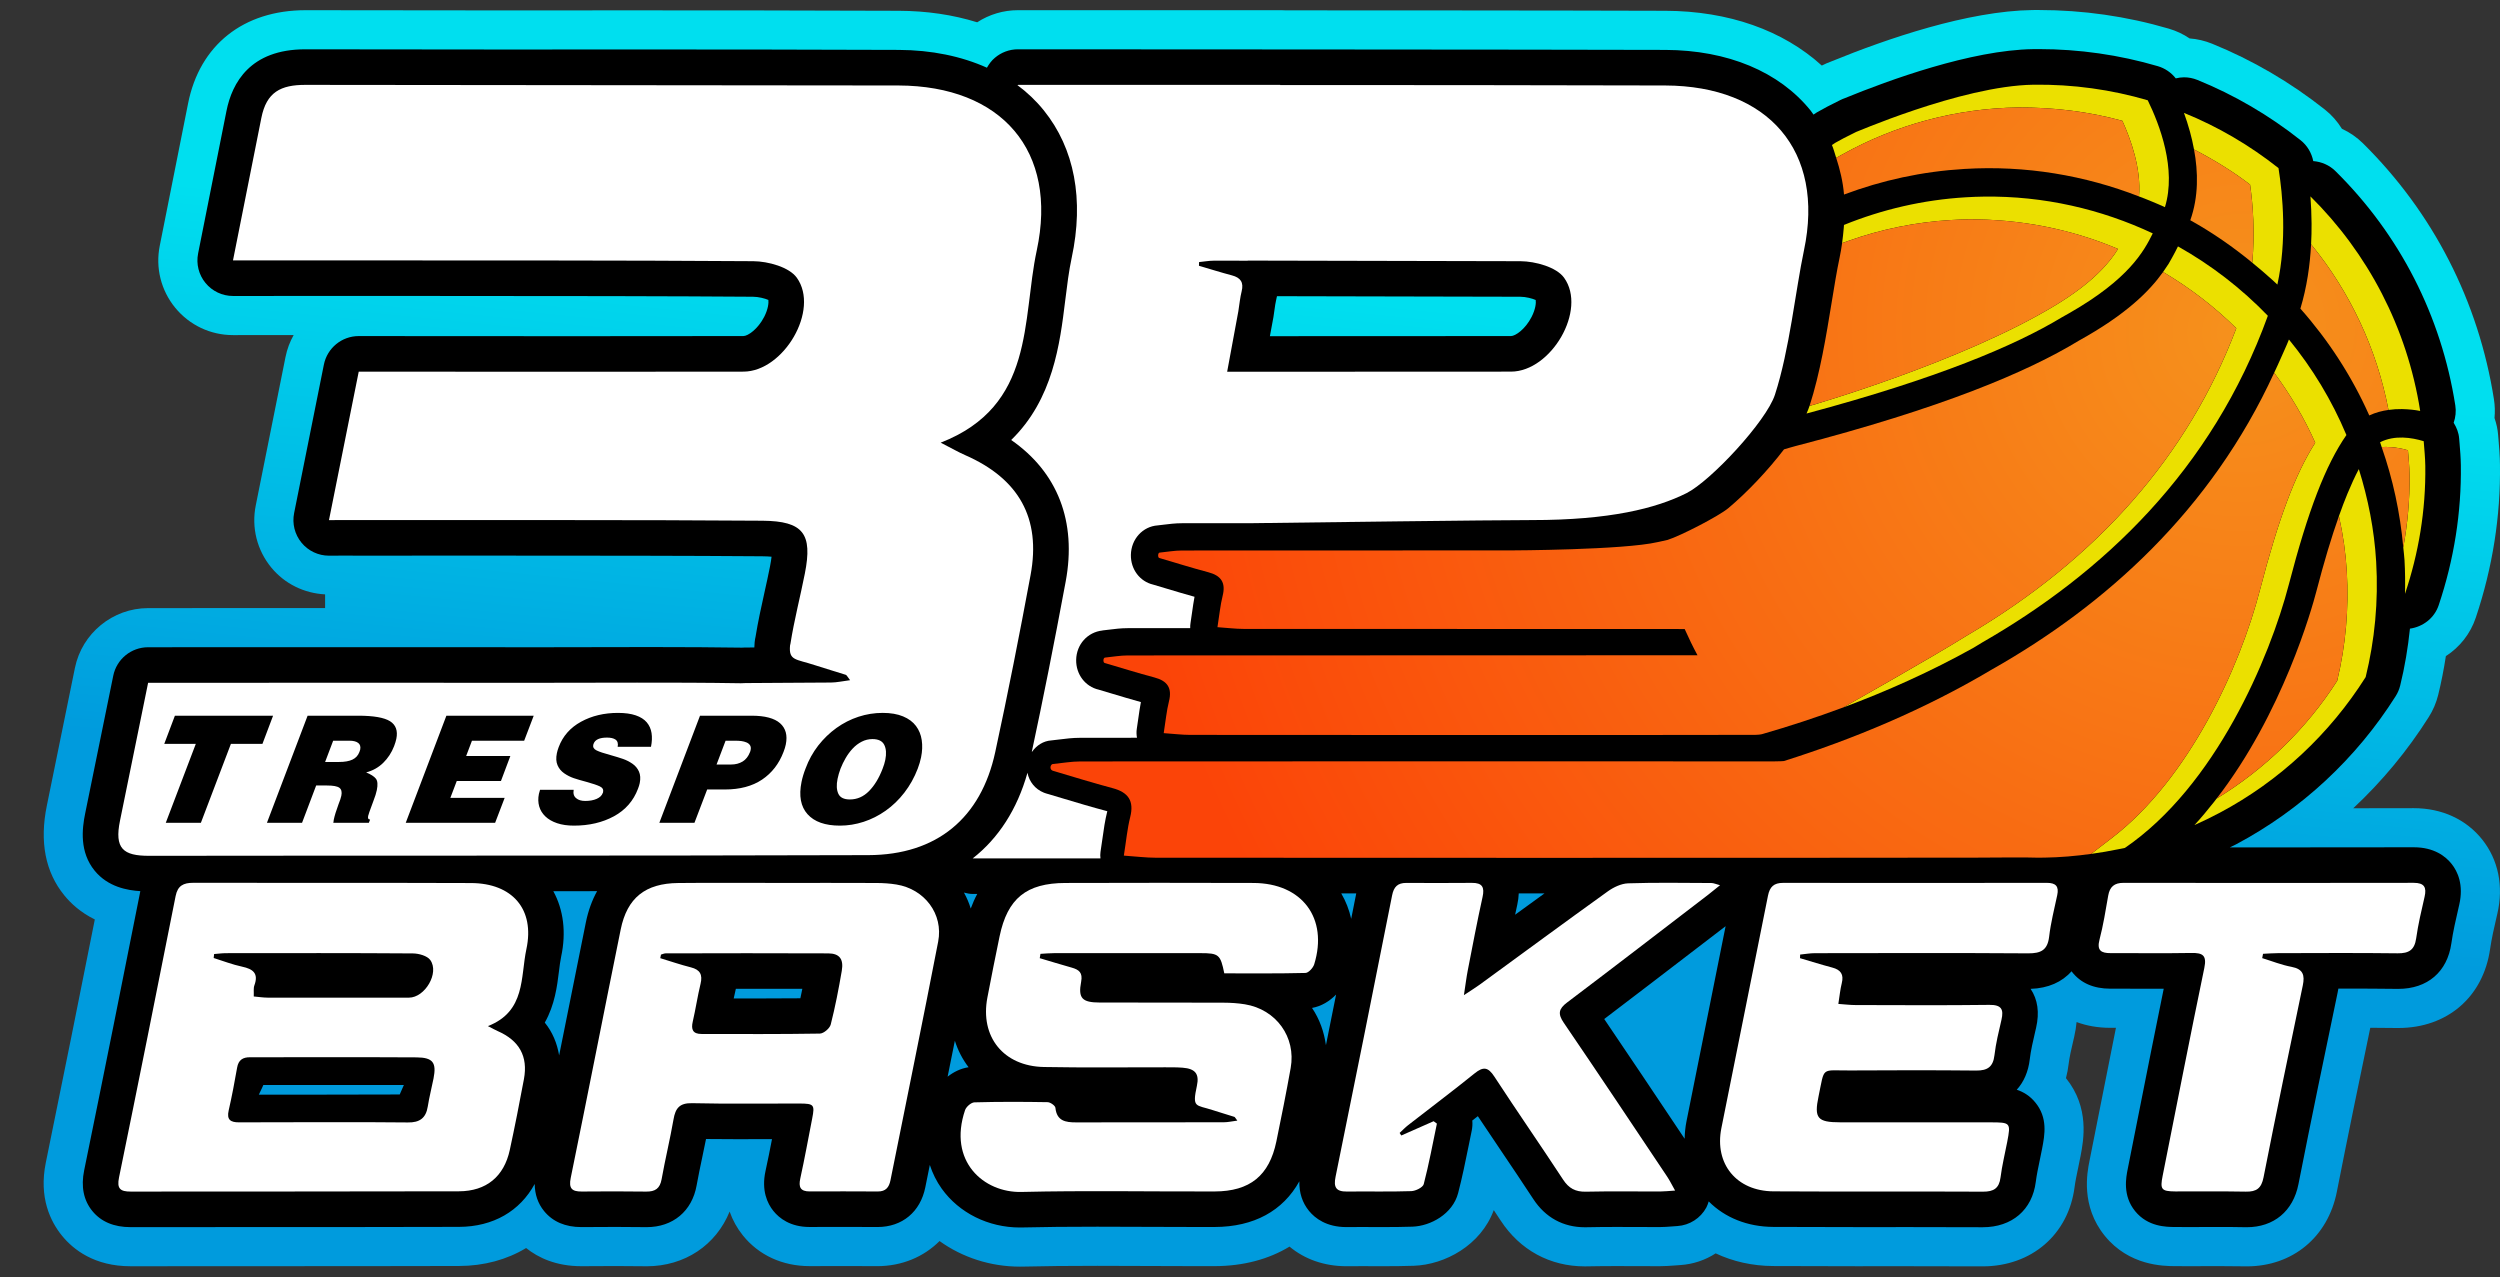
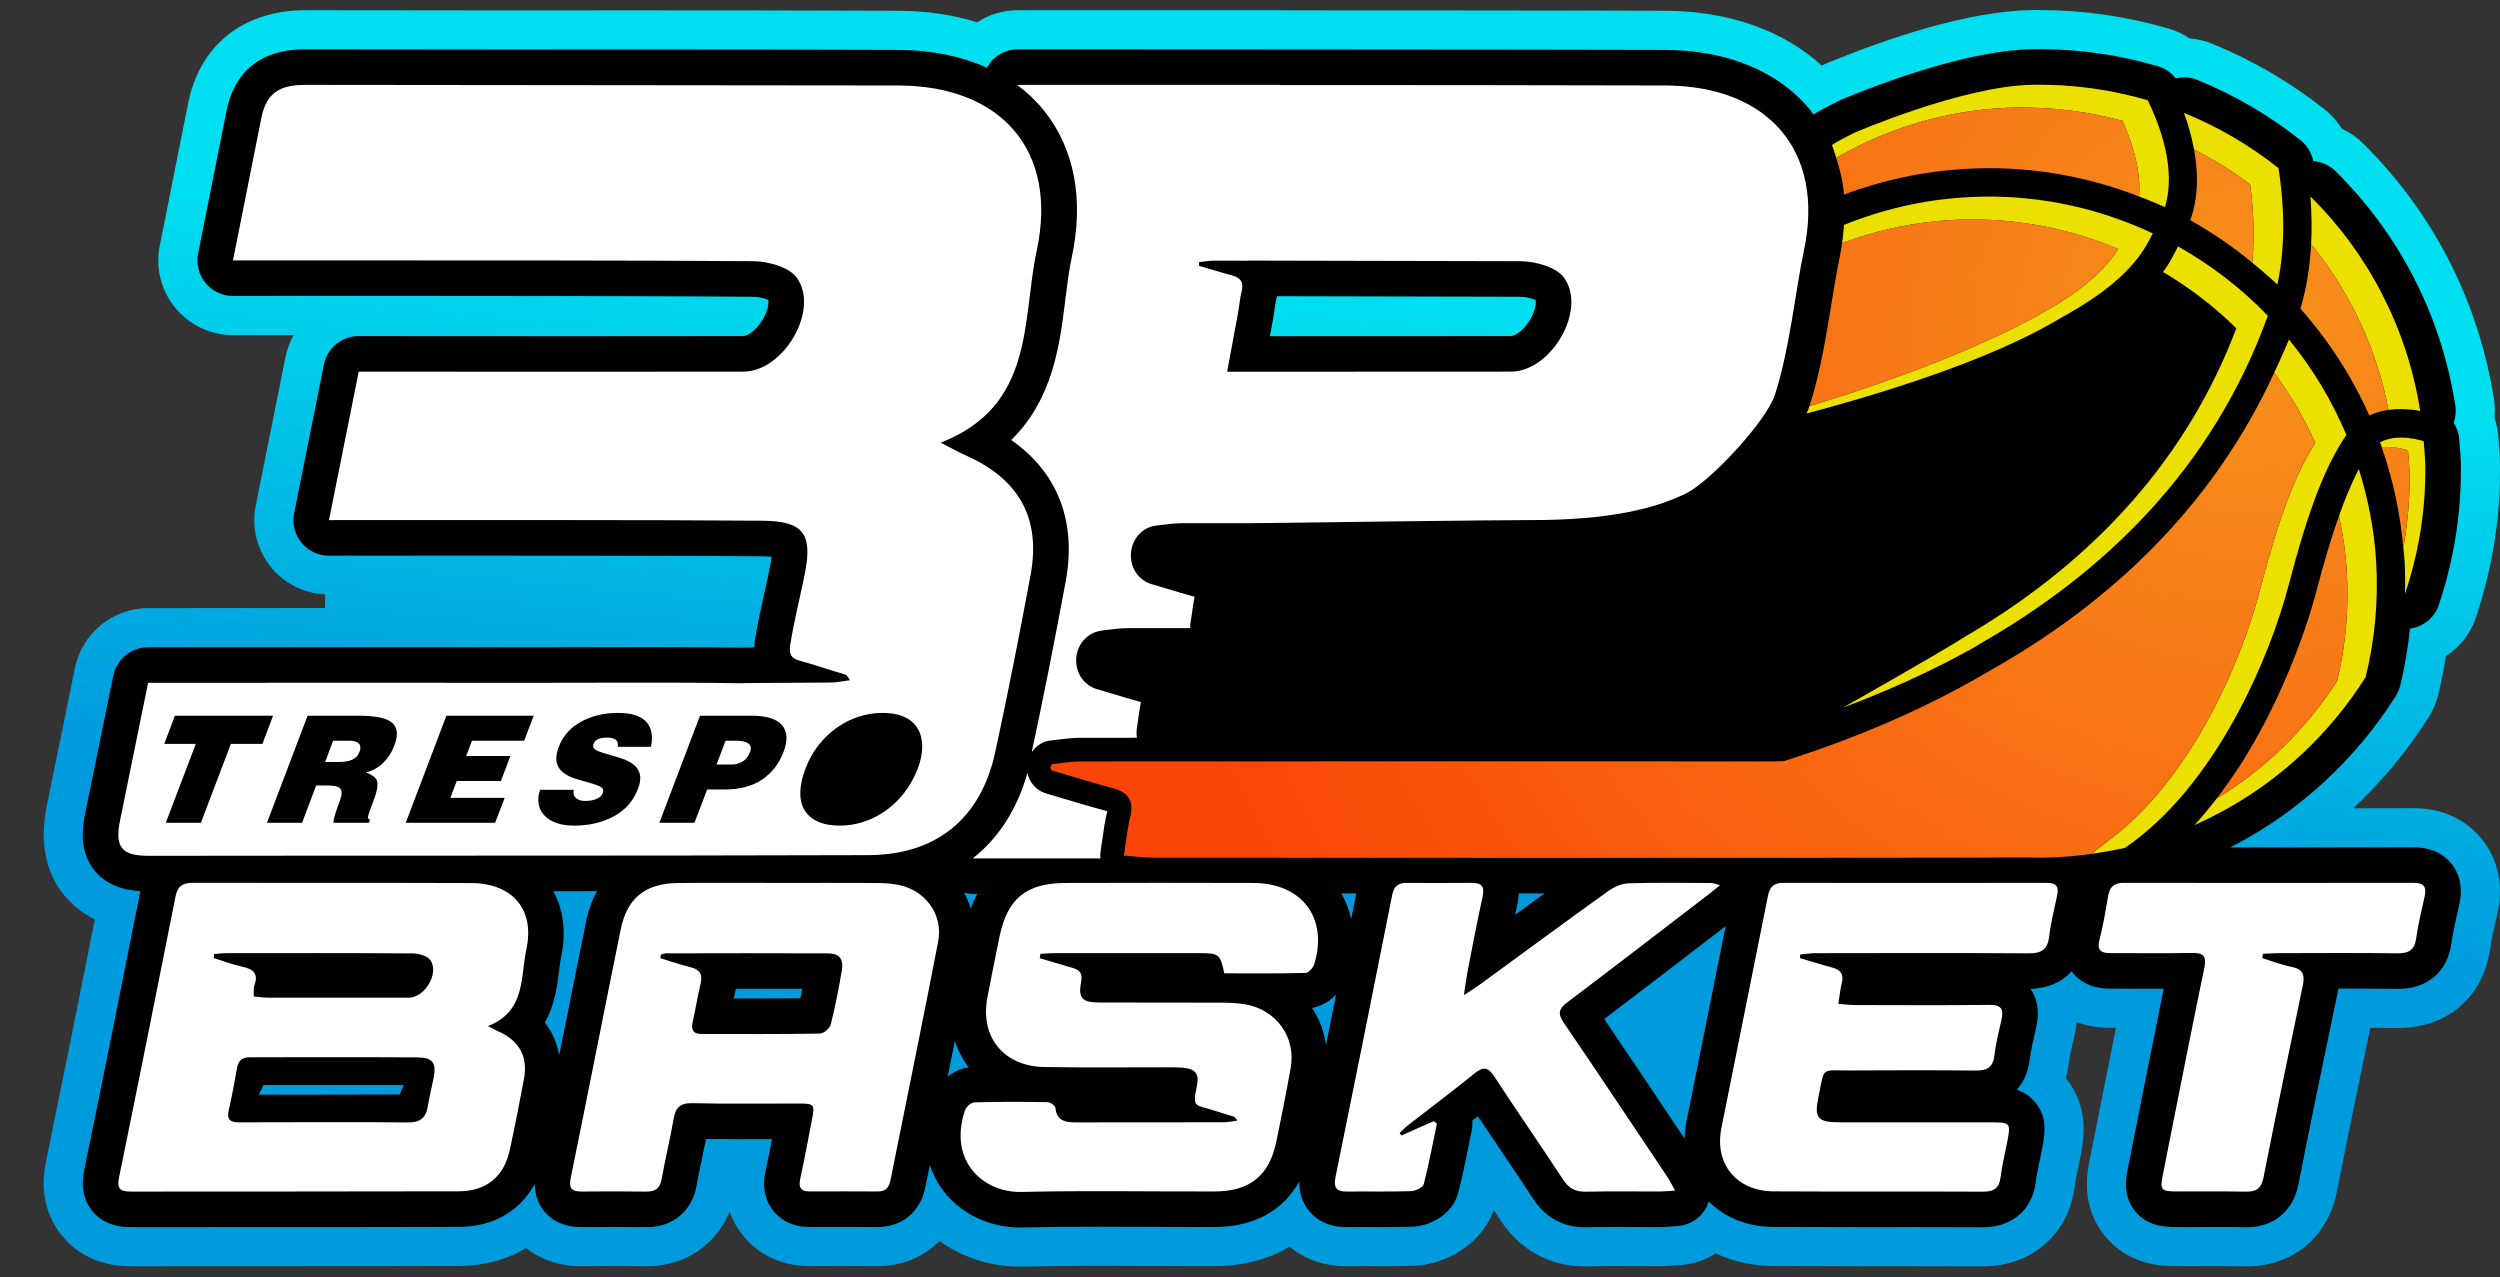
<svg xmlns="http://www.w3.org/2000/svg" xmlns:xlink="http://www.w3.org/1999/xlink" version="1.1" id="Capa_1" x="0px" y="0px" width="471.749px" height="241px" viewBox="0 0 471.749 241" xml:space="preserve">
  <rect x="0" y="0" width="471.749" height="241" fill="#333333" stroke="none" />
  <g>
    <g>
      <defs>
        <path id="SVGID_1_" d="M384.688,1.888l-1.124,0.007c-12.208,0.17-27.41,5.37-38.069,9.726c-0.543,0.197-1.077,0.429-1.593,0.69     c-0.043,0.021-0.085,0.042-0.129,0.063c-7.322-6.657-17.593-10.292-29.489-10.337c-19.391-0.072-62.391-0.082-71.605-0.083     c-0.309-0.02-0.616-0.03-0.925-0.03h-0.179h-48.758h-0.732c-2.741,0-5.416,0.802-7.693,2.286     c-4.579-1.424-9.528-2.152-14.781-2.172c-18.34-0.068-33.337-0.082-47.796-0.082l-13.978,0.003L93.376,1.962     c-10.854,0-22.395-0.007-35.704-0.038c-11.733,0-19.992,6.572-22.177,17.579L31.356,40.3l-1.213,6.091     c-0.827,4.155,0.239,8.417,2.93,11.694c2.686,3.273,6.656,5.149,10.892,5.149L55.41,63.23c-0.712,1.265-1.238,2.654-1.533,4.134     l-0.388,1.935c-1.752,8.753-3.484,17.412-5.226,26.068c-0.84,4.175,0.231,8.453,2.938,11.739     c2.527,3.071,6.201,4.847,10.147,5.052v2.582l-5.534-0.001c-9.565,0-19.291,0.002-27.884,0.013     c-6.664,0.008-12.465,4.754-13.792,11.286c-1.76,8.659-3.519,17.317-5.296,25.973c-1.405,6.844-0.294,12.548,3.302,16.957     c1.243,1.522,3.091,3.234,5.749,4.534c-2.81,14.124-5.995,30.033-9.242,45.854c-1.367,6.661,0.906,11.197,3.054,13.829     c2.142,2.626,6.125,5.757,12.938,5.757c8.389-0.012,16.743-0.013,25.097-0.014c12.406,0,24.654-0.001,36.903-0.037     c4.708-0.015,9.011-1.196,12.634-3.388c2.318,1.853,5.686,3.429,10.438,3.429c2.264-0.017,4.361-0.03,6.457-0.03     c1.848,0,3.696,0.012,5.542,0.039l0.319,0.003c7.194,0,13.104-4.023,15.648-10.325c0.565,1.623,1.403,3.142,2.501,4.508     c3.004,3.733,7.474,5.789,12.588,5.789l1.868-0.004l5.333-0.01c1.847,0,3.704,0.006,5.562,0.021     c4.652,0.001,8.774-1.749,11.758-4.738c4.303,3.094,9.608,4.829,15.163,4.829l0.553-0.006c4.158-0.1,8.599-0.146,14.061-0.146     c3.2,0,6.401,0.016,9.601,0.03l0.183,0.001c3.214,0.016,6.428,0.03,9.644,0.03l2.735-0.004c5.37-0.017,10.145-1.286,14.101-3.686     c2.879,2.405,6.6,3.703,10.744,3.703c1.053-0.011,1.86-0.013,2.669-0.013l2.119,0.003l2.178,0.006     c1.925,0,3.831-0.017,5.739-0.081c5.843-0.197,12.656-3.854,15.092-10.502c0.436,0.656,0.87,1.316,1.304,1.975     c3.65,5.573,9.299,8.643,15.896,8.643l0.409-0.006c1.912-0.04,3.744-0.052,5.577-0.052l3.511,0.01l3.583,0.008l1.173-0.001     c0.838-0.002,1.666-0.052,2.712-0.133l1.023-0.074c2.421-0.156,4.712-0.932,6.685-2.21c3.271,1.542,6.945,2.366,10.812,2.39     c5.188,0.031,10.378,0.038,15.569,0.038l5.196-0.001l5.188-0.001c4.531,0,9.061,0.006,13.591,0.026     c9.272,0.001,16.241-6.032,17.378-15.013c0.123-0.977,0.378-2.188,0.645-3.468c0.164-0.79,0.329-1.576,0.479-2.364     c0.566-2.963,1.741-9.107-2.757-14.67c0.229-0.875,0.398-1.777,0.507-2.703c0.14-1.216,0.502-2.772,0.886-4.418l0.166-0.713     c0.222-0.962,0.364-1.88,0.443-2.754c1.785,0.667,3.899,1.09,6.393,1.09l1.035-0.001c-1.002,4.994-1.984,9.957-2.951,14.836     l-2.054,10.344c-0.415,2.081-1.683,8.438,2.908,14.081c4.593,5.644,11.052,5.693,13.176,5.711     c0.871,0.007,1.743,0.008,2.615,0.008l2.985-0.005l2.929-0.006c1.532,0,3.081,0.007,4.631,0.038l0.447,0.005     c8.641,0,15.314-5.523,16.996-14.07c2.067-10.493,4.272-21.163,6.312-30.951c1.658,0.009,3.318,0.022,4.979,0.043l0.306,0.001     c9.239,0,16.039-5.855,17.325-14.918c0.271-1.902,0.757-4.015,1.272-6.247l0.095-0.406c1.201-5.197,0.188-10.163-2.852-13.987     c-3.037-3.818-7.626-5.925-12.921-5.925c-3.812,0.008-7.618,0.014-11.42,0.018c5.453-5.095,10.253-10.884,14.259-17.229     c0.81-1.279,1.403-2.675,1.768-4.149c0.578-2.35,1.063-4.803,1.45-7.329c2.616-1.687,4.628-4.214,5.651-7.269     c3.16-9.428,4.693-19.131,4.558-28.84c-0.023-1.702-0.149-3.227-0.263-4.571l-0.08-0.993c-0.082-1.095-0.315-2.187-0.687-3.263     c0.111-1.17,0.078-2.352-0.104-3.509c-2.901-18.494-11.449-35.205-24.723-48.325c-1.154-1.14-2.498-2.063-3.965-2.737     c-0.852-1.383-1.937-2.615-3.22-3.629c-6.525-5.166-13.688-9.347-21.29-12.431c-1.362-0.551-2.783-0.884-4.233-0.993     c-1.195-0.809-2.516-1.432-3.932-1.846c-7.949-2.333-16.192-3.514-24.505-3.514C384.722,1.888,384.706,1.888,384.688,1.888" />
      </defs>
      <clipPath id="SVGID_2_">
        <use xlink:href="#SVGID_1_" overflow="visible" />
      </clipPath>
      <linearGradient id="SVGID_3_" gradientUnits="userSpaceOnUse" x1="-102.436" y1="427.192" x2="-101.716" y2="427.192" gradientTransform="matrix(34.167 -308.726 -308.726 -34.167 135611.672 -16787.07)">
        <stop offset="0" style="stop-color:#009BDD" />
        <stop offset="0.371" style="stop-color:#009BDD" />
        <stop offset="0.844" style="stop-color:#00DFEF" />
        <stop offset="1" style="stop-color:#00DFEF" />
      </linearGradient>
      <polygon clip-path="url(#SVGID_2_)" fill="url(#SVGID_3_)" points="-18.639,236.145 12.915,-48.97 498.374,4.757 466.82,289.87       " />
    </g>
    <g>
      <defs>
        <rect id="SVGID_4_" x="-45.424" y="-100.101" width="570.836" height="441.101" />
      </defs>
      <clipPath id="SVGID_5_">
        <use xlink:href="#SVGID_4_" overflow="visible" />
      </clipPath>
      <path clip-path="url(#SVGID_5_)" d="M462.617,163.018c-1.138-1.431-3.3-3.138-7.142-3.138h-0.014    c-9.271,0.017-18.531,0.025-27.789,0.025c-2.302,0-4.602-0.005-6.901-0.006c0.363-0.185,0.714-0.331,1.079-0.523l0.064-0.032    c12.328-6.553,22.72-16.215,30.158-27.998c0.384-0.608,0.668-1.277,0.841-1.978c0.871-3.538,1.465-7.129,1.842-10.744    c2.454-0.353,4.604-1.973,5.428-4.431c2.896-8.638,4.3-17.518,4.177-26.393c-0.021-1.454-0.131-2.791-0.239-4.083l-0.081-0.985    c-0.083-1.085-0.486-2.069-1.034-2.958c0.363-1.034,0.485-2.153,0.31-3.268c-2.654-16.927-10.477-32.217-22.62-44.221    c-1.15-1.138-2.643-1.763-4.185-1.887c-0.313-1.554-1.146-2.955-2.394-3.942c-5.974-4.729-12.527-8.556-19.482-11.377    c-0.816-0.33-1.673-0.492-2.52-0.492c-0.524,0-1.04,0.082-1.549,0.203c-0.856-1.096-2.041-1.91-3.398-2.307    c-7.272-2.133-14.818-3.216-22.428-3.216l-1.125,0.008c-11.635,0.162-27.21,5.853-35.459,9.231l-0.031,0.013    c-0.3,0.104-0.594,0.228-0.874,0.37c-0.838,0.406-1.669,0.826-2.489,1.258c-0.617,0.327-1.888,1.039-1.91,1.052l-0.583,0.382    l-0.067,0.045c-0.189-0.253-0.349-0.526-0.549-0.774c-5.915-7.329-15.645-11.389-27.396-11.434    c-19.385-0.073-121.439-0.115-121.439-0.115h-0.732c-1.642,0-3.163,0.595-4.339,1.592c-0.623,0.513-1.106,1.169-1.514,1.881    c-4.814-2.159-10.436-3.335-16.649-3.359c-18.33-0.068-33.318-0.083-47.769-0.083L107.837,9.34L93.378,9.343    c-10.862,0-22.407-0.007-35.722-0.038h-0.069c-10.366,0-13.798,6.326-14.852,11.634l-4.139,20.8l-1.214,6.093    c-0.393,1.971,0.119,4.015,1.395,5.568c1.274,1.552,3.178,2.452,5.187,2.452h0.003l30.521-0.01c32.679,0,53.53,0.048,67.608,0.154    c1.048,0.007,2.249,0.321,2.895,0.605c0.075,0.544-0.039,1.727-0.781,3.178c-1.197,2.338-3.083,3.635-3.931,3.636    c-9.772,0.018-20.238,0.026-31.796,0.026c-12.212,0-25.643-0.008-40.782-0.023h-0.007c-3.199-0.001-5.953,2.256-6.581,5.393    c-1.884,9.417-3.742,18.716-5.614,28.012c-0.397,1.979,0.116,4.031,1.4,5.59c1.273,1.548,3.174,2.444,5.179,2.444    c0.013,0,0.026,0,0.039,0l0.537-0.004l1.384-0.006l6.702,0.002l11.217-0.002l13.424-0.001c15.605,0,35.215,0.014,48.441,0.124    c0.747,0.006,1.326,0.04,1.768,0.083c-0.051,0.459-0.14,1.064-0.295,1.851c-0.323,1.643-0.687,3.278-1.049,4.913    c-0.6,2.703-1.218,5.496-1.681,8.366c-0.033,0.14-0.063,0.278-0.088,0.425c-0.034,0.188-0.06,0.378-0.078,0.57    c-0.033,0.346-0.052,0.68-0.058,1.002c-0.542,0.003-1.093,0.004-1.656,0.006c-0.066,0-0.134,0.001-0.201,0.004l-0.485,0.022    c-5.042-0.072-10.491-0.111-17.234-0.111c-3.342,0-6.685,0.009-10.027,0.018c-3.327,0.009-6.654,0.018-9.98,0.018l-2.138-0.001    l-12.901-0.006l-31.908-0.009c-9.56,0-19.282,0.004-27.873,0.015c-3.188,0.004-5.933,2.249-6.568,5.373    c-1.76,8.663-3.521,17.327-5.299,25.987c-0.606,2.953-1.08,7.286,1.793,10.807c2.508,3.074,6.206,3.718,8.615,3.855    c-3.121,15.72-6.812,34.225-10.598,52.684c-0.629,3.069-0.111,5.653,1.542,7.679c1.646,2.019,4.075,3.042,7.22,3.042    c8.434-0.012,16.844-0.013,25.254-0.013c12.24-0.001,24.482-0.002,36.723-0.038c6.454-0.02,11.497-2.981,14.275-8.096    c0.027,1.958,0.6,3.679,1.772,5.115c1.636,2.005,4.006,3.022,7.046,3.022c2.229-0.018,4.344-0.03,6.457-0.03    c1.886,0,3.771,0.01,5.655,0.039c0.035,0,0.172,0.001,0.206,0.001c4.945,0,8.554-3.013,9.418-7.865    c0.313-1.755,0.683-3.5,1.05-5.246c0.247-1.173,0.493-2.346,0.726-3.52c1.976,0.026,3.941,0.035,5.906,0.035    c1.635,0,3.271-0.005,4.906-0.011c0.545-0.002,1.092-0.003,1.64-0.005c-0.388,2.005-0.79,4.034-1.223,6.004    c-0.814,3.705,0.355,6.149,1.479,7.548c1.112,1.384,3.202,3.032,6.836,3.032l1.85-0.005l5.339-0.008    c1.878,0,3.755,0.004,5.633,0.019c4.666,0,8.085-2.868,9.013-7.488c0.283-1.408,0.568-2.815,0.852-4.223    c0.525,1.586,1.258,3.096,2.251,4.48c3.29,4.585,8.802,7.322,14.745,7.322l0.462-0.007c4.135-0.099,8.632-0.145,14.151-0.145    c3.227,0,6.454,0.015,9.682,0.03c3.248,0.015,6.498,0.029,9.746,0.029l2.724-0.003c7.392-0.022,12.88-3.042,15.97-8.622    c-0.047,2.167,0.56,4.039,1.82,5.584c1.139,1.394,3.289,3.056,7.065,3.056c1-0.011,1.834-0.015,2.668-0.015l2.135,0.006    l2.178,0.005c1.826,0,3.65-0.017,5.474-0.077c3.405-0.115,7.583-2.374,8.62-6.334c0.781-3.001,1.389-6,1.977-8.899    c0.19-0.946,0.383-1.895,0.581-2.842c0.137-0.653,0.173-1.313,0.116-1.957c0.349-0.271,0.698-0.544,1.047-0.816    c1.427,2.142,2.854,4.262,4.283,6.381c2.077,3.081,4.154,6.163,6.192,9.271c2.275,3.472,5.638,5.309,9.725,5.309l0.324-0.004    c1.887-0.042,3.773-0.055,5.66-0.055l3.53,0.01l3.583,0.009l1.146-0.001c0.658-0.003,1.318-0.046,2.149-0.111l1.058-0.077    c2.304-0.148,4.372-1.473,5.47-3.505c0.198-0.366,0.318-0.758,0.443-1.147c3.063,3.08,7.319,4.784,12.165,4.814    c5.174,0.031,10.35,0.037,15.524,0.037h5.194l5.189-0.002c4.544,0,9.086,0.005,13.63,0.028c5.542,0,9.35-3.281,10.018-8.562    c0.161-1.271,0.443-2.624,0.742-4.056c0.156-0.743,0.312-1.488,0.454-2.234c0.493-2.583,1.107-5.797-1.307-8.718    c-1.032-1.249-2.233-1.966-3.48-2.377c1.333-1.471,2.185-3.419,2.453-5.741c0.19-1.637,0.599-3.391,1.031-5.249l0.164-0.702    c0.662-2.871,0.314-5.338-1.036-7.343c3.331-0.108,5.952-1.299,7.725-3.321c0.021,0.028,0.042,0.063,0.064,0.09    c1.638,2.122,4.086,3.198,7.273,3.198l1.772-0.003l3.813,0.01l3.856,0.007h0.615c-1.629,7.98-3.211,15.96-4.749,23.722    l-2.036,10.262c-0.327,1.634-1.006,5.037,1.392,7.982c2.4,2.951,5.851,2.979,7.511,2.991c0.851,0.006,1.703,0.008,2.556,0.008    l2.971-0.006l2.927-0.007c1.599,0,3.196,0.008,4.794,0.041c0.045,0.001,0.254,0.003,0.3,0.003c5.108,0,8.755-3.034,9.756-8.115    c2.432-12.353,5.064-24.985,7.389-36.133c0.04-0.193,0.096-0.461,0.149-0.784h1.088c3.333,0,6.667,0.013,10,0.056    c0.03,0,0.183,0.001,0.211,0.001c5.51,0,9.254-3.207,10.018-8.575c0.314-2.222,0.839-4.488,1.393-6.89l0.091-0.39    C464.93,166.953,463.757,164.449,462.617,163.018 M317.887,214.883l-1.282-1.919c-4.535-6.787-9.206-13.775-13.89-20.677    c5.861-4.446,11.667-8.898,17.472-13.351l5.435-4.164c-1.065,5.331-2.13,10.662-3.205,15.992    c-1.398,6.937-2.798,13.875-4.176,20.816C318.017,212.698,317.915,213.799,317.887,214.883 M254.969,173.385    c-0.381-1.699-1.004-3.311-1.878-4.803c0.939,0,1.873,0.001,2.833,0.001C255.601,170.21,255.289,171.779,254.969,173.385     M151.398,186.592c-0.123,0.616-0.246,1.209-0.37,1.784c-2.942,0.029-5.884,0.038-8.827,0.038l-3.753-0.006    c0.083-0.396,0.172-0.793,0.268-1.187c0.052-0.213,0.097-0.426,0.136-0.636c1.721-0.003,3.441-0.004,5.163-0.004    C146.475,186.582,148.937,186.585,151.398,186.592 M76.208,204.745c-0.259,0.618-0.519,1.209-0.781,1.783    c-6.218,0.029-12.436,0.039-18.654,0.039l-7.932-0.006c0.176-0.396,0.364-0.792,0.566-1.187c0.109-0.214,0.204-0.426,0.287-0.636    c3.636-0.003,7.273-0.003,10.907-0.003C65.803,204.736,71.006,204.738,76.208,204.745 M289.011,59.805    c-1.185,2.323-3.055,3.609-3.895,3.611c-5.662,0.01-29.451,0.018-45.488,0.021l0.644-3.476c0.013-0.068,0.024-0.135,0.035-0.204    l0.174-1.2c0.109-0.785,0.205-1.462,0.328-1.954c0.06-0.238,0.112-0.477,0.155-0.712c28.418,0.054,43.856,0.089,45.908,0.105    c1.057,0.006,2.271,0.328,2.915,0.613C289.872,57.151,289.767,58.326,289.011,59.805 M286.31,170.714    c0.164-0.737,0.249-1.443,0.277-2.126h4.853c-1.845,1.342-3.698,2.673-5.539,4.02C286.033,171.974,286.171,171.342,286.31,170.714     M183.543,168.689h0.864c-0.466,0.853-0.868,1.778-1.229,2.752c-0.316-1.042-0.743-2.044-1.28-3.011    C182.433,168.567,182.974,168.689,183.543,168.689 M102.8,192.965c1.895-3.335,2.34-6.961,2.666-9.606    c0.128-1.048,0.25-2.036,0.425-2.854c0.98-4.562,0.435-8.842-1.483-12.34c2.743-0.001,5.491-0.002,8.262-0.003    c-0.953,1.718-1.67,3.685-2.121,5.898c-1.454,7.15-2.882,14.307-4.311,21.462c-0.243,1.21-0.49,2.418-0.731,3.628    C105.121,196.847,104.248,194.746,102.8,192.965 M180.181,196.386c0.575,1.808,1.436,3.493,2.59,5    c-1.491,0.226-2.831,0.896-3.956,1.781C179.271,200.906,179.723,198.664,180.181,196.386 M247.58,190.197    c1.777-0.315,3.333-1.285,4.54-2.525c-0.643,3.209-1.284,6.408-1.916,9.553C249.852,194.723,249.012,192.32,247.58,190.197" />
      <path clip-path="url(#SVGID_5_)" fill="#FFFFFF" d="M92.069,193.625c7.15-2.785,6.129-9.258,7.262-14.529    c1.618-7.526-2.654-12.436-10.445-12.465c-17.47-0.066-34.941-0.007-52.412-0.046c-1.87-0.004-2.947,0.546-3.334,2.495    c-3.515,17.712-7.053,35.418-10.681,53.107c-0.436,2.12,0.234,2.666,2.203,2.664c20.647-0.031,41.294,0.009,61.942-0.053    c5.178-0.014,8.51-2.804,9.587-7.777c0.963-4.448,1.841-8.915,2.674-13.39c0.8-4.304-0.881-7.288-4.96-9.07    C93.426,194.353,92.973,194.088,92.069,193.625 M45.099,211.786c-1.621,0.007-2.348-0.504-1.947-2.253    c0.613-2.675,1.12-5.375,1.593-8.078c0.251-1.438,1.071-1.967,2.463-1.951c1.902,0.022,22.832-0.05,31.394,0.022    c3.101,0.025,3.793,0.992,3.205,3.98c-0.35,1.771-0.808,3.523-1.089,5.303c-0.345,2.177-1.531,3.035-3.748,2.998    C71.737,211.723,50.489,211.757,45.099,211.786 M40.32,180.774l0.083-0.748c0.756-0.056,1.513-0.163,2.269-0.164    c11.746-0.01,23.491-0.04,35.235,0.048c1.127,0.009,2.712,0.447,3.287,1.248c1.75,2.435-0.998,7.093-4.03,7.099    c-8.888,0.018-17.777,0.013-26.665-0.003c-0.838-0.002-1.676-0.137-2.617-0.221c0.039-0.874-0.083-1.542,0.12-2.096    c0.825-2.255-0.239-3.086-2.321-3.529C43.86,182.021,42.105,181.331,40.32,180.774" />
      <path clip-path="url(#SVGID_5_)" fill="#FFFFFF" d="M147.267,166.608c-6.432,0.002-12.865-0.05-19.297,0.017    c-6.205,0.064-9.632,2.799-10.845,8.77c-3.175,15.618-6.231,31.259-9.428,46.873c-0.41,2.001,0.226,2.587,2.084,2.573    c4.049-0.03,8.1-0.052,12.149,0.012c1.715,0.024,2.604-0.587,2.916-2.332c0.675-3.783,1.593-7.525,2.251-11.311    c0.362-2.087,1.126-3.096,3.522-3.039c6.747,0.16,13.499,0.041,20.249,0.065c2.746,0.01,2.9,0.228,2.391,2.833    c-0.737,3.777-1.423,7.564-2.247,11.321c-0.354,1.615,0.015,2.437,1.772,2.433c4.288-0.009,8.577-0.027,12.864,0.008    c1.498,0.012,2.117-0.79,2.38-2.1c3.008-15.012,6.095-30.009,9.003-45.039c1.013-5.229-2.57-9.921-7.869-10.784    c-1.246-0.204-2.525-0.283-3.79-0.288C159.337,166.591,153.302,166.606,147.267,166.608 M124.592,180.807    c0.044-0.225,0.087-0.449,0.132-0.672c0.294-0.082,0.59-0.234,0.886-0.235c10.224-0.018,20.449-0.053,30.671,0.002    c2.138,0.011,2.942,1.078,2.563,3.289c-0.582,3.398-1.234,6.793-2.085,10.134c-0.183,0.72-1.327,1.7-2.044,1.713    c-7.447,0.125-14.898,0.082-22.348,0.072c-1.63-0.001-1.99-0.846-1.646-2.323c0.549-2.367,0.9-4.779,1.472-7.142    c0.416-1.715-0.067-2.666-1.836-3.109C128.412,182.048,126.511,181.39,124.592,180.807" />
      <path clip-path="url(#SVGID_5_)" fill="#FFFFFF" d="M196.334,179.99c0.848-0.045,1.696-0.13,2.544-0.13    c9.211-0.011,18.422-0.013,27.634-0.003c3.485,0.003,3.784,0.253,4.511,3.814c5.058,0,10.19,0.054,15.318-0.076    c0.581-0.014,1.447-0.966,1.654-1.643c2.664-8.687-2.287-15.306-11.468-15.336c-11.832-0.04-23.664-0.036-35.495,0.001    c-7.37,0.021-10.92,2.931-12.409,10.062c-0.802,3.847-1.563,7.701-2.303,11.559c-1.416,7.387,3.026,12.957,10.663,13.105    c7.62,0.146,15.245,0.041,22.868,0.055c1.111,0.001,2.227-0.009,3.332,0.078c2.34,0.185,3.165,1.143,2.672,3.414    c-0.924,4.261-0.219,3.533,2.984,4.586c1.352,0.444,2.722,0.836,4.078,1.272c0.121,0.038,0.192,0.229,0.567,0.709    c-0.992,0.128-1.771,0.311-2.549,0.313c-9.291,0.021-18.581-0.001-27.872,0.022c-2.003,0.004-3.649-0.264-3.907-2.749    c-0.043-0.417-0.953-1.056-1.47-1.066c-4.604-0.077-9.211-0.095-13.814,0.034c-0.618,0.018-1.55,0.833-1.766,1.469    c-3.263,9.653,3.519,15.609,10.649,15.438c12.142-0.293,24.297-0.056,36.445-0.092c6.667-0.019,10.32-2.995,11.649-9.436    c0.953-4.614,1.877-9.235,2.704-13.874c1.038-5.824-2.746-11.051-8.645-12.009c-1.323-0.215-2.683-0.299-4.026-0.304    c-7.781-0.03-15.563-0.008-23.346-0.028c-3.333-0.009-4.125-0.786-3.524-3.922c0.329-1.714-0.391-2.276-1.787-2.67    c-2.017-0.564-4.017-1.184-6.026-1.779C196.246,180.533,196.29,180.262,196.334,179.99" />
      <path clip-path="url(#SVGID_5_)" fill="#FFFFFF" d="M346.895,189.438c0.237-1.481,0.348-2.723,0.648-3.917    c0.414-1.646-0.188-2.521-1.8-2.944c-2.04-0.539-4.055-1.175-6.08-1.77c0.009-0.227,0.016-0.452,0.024-0.681    c0.925-0.091,1.849-0.26,2.776-0.261c13.416-0.019,26.83-0.062,40.245,0.031c2.408,0.017,3.664-0.608,3.961-3.136    c0.309-2.643,0.975-5.245,1.53-7.855c0.351-1.645-0.261-2.312-1.956-2.31c-16.59,0.023-33.181,0.022-49.771,0.003    c-1.732-0.003-2.521,0.727-2.857,2.43c-2.896,14.626-5.891,29.234-8.794,43.858c-1.339,6.734,2.857,11.876,9.82,11.92    c13.177,0.08,26.353-0.004,39.53,0.062c2.034,0.012,3.065-0.62,3.327-2.691c0.284-2.254,0.835-4.473,1.263-6.707    c0.691-3.618,0.639-3.681-3.189-3.683c-9.446-0.005-18.892,0.005-28.338-0.006c-4.288-0.004-4.943-0.769-4.074-4.904    c1.196-5.704,0.353-4.848,5.938-4.882c7.938-0.05,15.876-0.06,23.813,0.018c2.147,0.02,3.188-0.71,3.441-2.891    c0.261-2.251,0.811-4.477,1.323-6.693c0.456-1.978-0.003-2.839-2.299-2.809c-8.412,0.11-16.828,0.049-25.242,0.033    C349.135,189.652,348.135,189.525,346.895,189.438" />
      <path clip-path="url(#SVGID_5_)" fill="#FFFFFF" d="M270.525,211.573c-2.033,0.898-4.066,1.796-6.1,2.694    c-0.105-0.16-0.213-0.319-0.318-0.479c0.536-0.496,1.04-1.033,1.614-1.479c4.179-3.257,8.419-6.435,12.537-9.762    c1.636-1.321,2.545-1.204,3.713,0.588c4.262,6.53,8.713,12.938,12.987,19.461c1.075,1.639,2.323,2.32,4.29,2.275    c4.68-0.104,9.365-0.025,14.047-0.039c0.776-0.002,1.55-0.092,2.795-0.173c-0.618-1.091-1.007-1.896-1.499-2.632    c-6.481-9.691-12.94-19.4-19.512-29.034c-1.155-1.694-0.962-2.621,0.637-3.828c8.896-6.717,17.727-13.521,26.577-20.299    c0.673-0.515,1.323-1.059,2.28-1.825c-0.8-0.211-1.214-0.414-1.628-0.415c-5.238-0.021-10.481-0.114-15.714,0.059    c-1.306,0.043-2.75,0.735-3.844,1.52c-8.094,5.811-16.114,11.724-24.164,17.594c-0.742,0.543-1.532,1.022-2.984,1.985    c0.313-2.034,0.471-3.359,0.726-4.665c0.902-4.623,1.775-9.253,2.792-13.852c0.406-1.842-0.031-2.687-2.013-2.668    c-4.127,0.038-8.254,0.025-12.384,0.009c-1.628-0.007-2.353,0.743-2.669,2.346c-3.51,17.705-7.061,35.402-10.668,53.089    c-0.4,1.96,0.045,2.826,2.138,2.802c4.048-0.049,8.1,0.06,12.143-0.077c0.829-0.026,2.193-0.703,2.354-1.323    c0.981-3.767,1.687-7.604,2.483-11.418C270.936,211.874,270.731,211.725,270.525,211.573" />
      <path clip-path="url(#SVGID_5_)" fill="#FFFFFF" d="M427.033,179.983c0.93-0.043,1.856-0.123,2.785-0.123    c7.537-0.013,15.076-0.068,22.611,0.029c2.143,0.027,3.19-0.646,3.499-2.808c0.372-2.638,0.987-5.245,1.588-7.846    c0.414-1.79-0.035-2.649-2.056-2.646c-18.249,0.033-36.496,0.031-54.746,0.004c-1.753-0.003-2.604,0.745-2.895,2.409    c-0.485,2.779-0.928,5.577-1.64,8.301c-0.533,2.042,0.281,2.559,2.095,2.552c5.079-0.02,10.158,0.06,15.234-0.03    c2.157-0.038,2.94,0.444,2.447,2.822c-2.707,13.059-5.258,26.147-7.863,39.226c-0.512,2.563-0.254,2.931,2.374,2.951    c4.442,0.036,8.887-0.051,13.328,0.039c2.014,0.04,2.931-0.633,3.337-2.7c2.379-12.085,4.892-24.145,7.404-36.204    c0.401-1.921,0.091-3.101-2.13-3.515c-1.881-0.352-3.689-1.082-5.529-1.645C426.929,180.528,426.982,180.256,427.033,179.983" />
      <path clip-path="url(#SVGID_5_)" fill="#FFFFFF" d="M65.954,139.773h-3.086l-1.519,4.011h2.609c1.066,0,1.916-0.147,2.545-0.445    c0.636-0.302,1.076-0.787,1.323-1.461c0.01-0.058,0.037-0.132,0.074-0.225c0.04-0.111,0.063-0.179,0.067-0.198    c0.114-0.56-0.011-0.98-0.376-1.263C67.231,139.914,66.685,139.773,65.954,139.773" />
      <path clip-path="url(#SVGID_5_)" fill="#EBE000" d="M431.922,64.067c-0.479,1.232-1.042,2.379-1.555,3.578    c-0.393,0.915-0.819,1.796-1.23,2.692c3.088,4.182,5.704,8.609,7.747,13.21c-3.78,5.913-6.943,14.374-10.438,27.816    c-3.795,14.613-13.394,35.629-27.949,46.776l-3.908,2.993c1.77-0.247,3.528-0.539,5.258-0.904    c0.071-0.014,0.921-0.182,1.121-0.227c17.063-11.647,27.326-35.814,30.937-49.712c3.636-13.98,6.942-22.556,10.864-28.199    C440.016,75.527,436.351,69.478,431.922,64.067" />
      <path clip-path="url(#SVGID_5_)" fill="#EBE000" d="M448.382,105.998c-0.357-6.082-1.531-11.911-3.271-17.481    c-0.723,1.37-1.437,2.917-2.145,4.63c-0.539,1.297-1.073,2.722-1.608,4.23c0.793,3.577,1.282,7.037,1.485,10.496    c0.411,6.937-0.198,13.862-1.814,20.59c-5.752,8.992-13.609,16.647-22.756,22.233c-0.186,0.241-0.373,0.486-0.563,0.727    c-1.153,1.457-2.343,2.891-3.615,4.266c1.608-0.708,3.179-1.479,4.722-2.297c0.017-0.01,0.037-0.019,0.055-0.027    c11.271-5.991,20.75-14.86,27.527-25.599C448.109,120.818,448.825,113.505,448.382,105.998" />
      <path clip-path="url(#SVGID_5_)" fill="#EBE000" d="M429.953,31.72c-5.391-4.267-11.38-7.799-17.84-10.42    c0.411,1.113,0.79,2.317,1.136,3.561l0,0c0.299,1.077,0.552,2.199,0.765,3.346c3.721,1.928,7.294,4.107,10.578,6.632    c0.55,3.83,0.938,9.138,0.41,14.731c0.627,0.516,1.255,1.033,1.872,1.562c0.181,0.155,0.775,0.681,0.894,0.784    c0.666,0.587,1.334,1.17,1.974,1.786C431.553,45.377,430.764,36.835,429.953,31.72" />
      <path clip-path="url(#SVGID_5_)" fill="#EBE000" d="M457.352,83.253c-2.29-0.697-5.475-1.197-8.229,0.197    c0.11,0.301,0.192,0.614,0.298,0.915c1.786-0.12,3.548,0.177,4.963,0.607c0.12,1.542,0.276,3.073,0.299,4.642    c0.065,4.69-0.378,9.258-1.183,13.705c0.072,0.79,0.181,1.567,0.229,2.362c0.125,2.145,0.14,4.269,0.094,6.38    c2.546-7.594,3.947-15.705,3.829-24.167C457.628,86.327,457.471,84.795,457.352,83.253" />
      <path clip-path="url(#SVGID_5_)" fill="#EBE000" d="M456.688,77.547c-2.471-15.745-9.9-29.804-20.71-40.488    c0.123,1.604,0.201,3.328,0.215,5.124c0.009,1.272-0.02,2.582-0.089,3.918c7.357,8.999,12.397,19.725,14.604,31.251    c0.843-0.116,1.68-0.172,2.497-0.158c0.033,0,0.188,0.004,0.23,0.005C454.566,77.232,455.67,77.34,456.688,77.547" />
      <path clip-path="url(#SVGID_5_)" fill="#EBE000" d="M374.321,37.101c-1.105,0.015-2.212,0.058-3.323,0.124    c-8.141,0.479-15.875,2.312-23.039,5.22c-0.014,0.196-0.028,0.392-0.044,0.588c-0.079,0.939-0.181,1.887-0.313,2.843l1.178-0.42    c6.246-2.225,12.774-3.552,19.404-3.939c1.076-0.068,2.139-0.105,3.203-0.122c9.586-0.07,19.231,1.739,28.283,5.583    c-1.632,2.641-4.722,6.317-11.773,10.604c-17.688,10.755-46.439,19.018-46.439,19.018c-0.148,0.454-0.34,0.935-0.566,1.433    c24.732-6.623,39.339-12.814,48.176-18.152c0.04-0.024,1.016-0.57,1.423-0.803c11.196-6.398,14.06-11.643,15.735-15.039    C396.5,39.479,385.683,36.942,374.321,37.101" />
      <path clip-path="url(#SVGID_5_)" fill="#EBE000" d="M427.943,59.588c-4.979-5.161-10.687-9.57-16.961-13.093    c-0.328,0.665-0.692,1.379-1.117,2.136c-0.098,0.174-0.521,0.941-0.638,1.128c-0.317,0.505-0.674,1.031-1.054,1.567l0.075,0.045    c5.064,3.009,9.679,6.565,13.744,10.58c-9.078,23.996-26.197,43.511-50.9,58.02c-6.762,4.226-23.086,13.412-23.314,13.541    c8.211-3.056,16.53-6.764,24.612-11.271c0.004-0.002,0.005-0.004,0.008-0.004c0.546-0.321,1.084-0.66,1.626-0.991    C396.771,108.195,417.413,88.729,427.943,59.588" />
      <path clip-path="url(#SVGID_5_)" fill="#FFFFFF" d="M314.231,16.13c-17.492-0.065-54.865-0.082-72.483-0.084h-0.178l0.007-0.03    h-48.761h-0.73l-0.005,0.032h-0.114c0,0,0,0,0,0.001c1.881,1.393,3.56,2.992,5.007,4.79c5.796,7.202,7.611,16.826,5.248,27.83    c-0.532,2.478-0.861,5.164-1.212,8.008c-1.007,8.206-2.294,18.663-10.2,26.349c8.763,6.092,12.394,15.373,10.283,26.719    c-2.214,11.891-4.307,22.407-6.391,32.108c0.021-0.004,0.041-0.009,0.061-0.012c0.845-1.193,2.125-2.021,3.596-2.121    c0.47-0.047,0.94-0.107,1.411-0.166c1.287-0.16,2.619-0.328,4.067-0.329c2.266-0.003,6-0.007,10.709-0.009    c-0.095-0.553-0.125-1.118-0.035-1.683c0.11-0.693,0.201-1.35,0.288-1.979c0.148-1.047,0.288-2.055,0.485-3.073    c-1.849-0.511-3.674-1.059-5.453-1.593c-0.84-0.251-1.678-0.503-2.521-0.751c-2.491-0.571-4.287-2.86-4.24-5.613    c0.05-2.916,2.134-5.244,4.979-5.551l-0.002-0.011c0.405-0.04,0.809-0.092,1.212-0.142c1.057-0.133,2.252-0.284,3.538-0.285    c1.956-0.002,6.142-0.005,11.792-0.007c-0.01-0.33,0.009-0.661,0.062-0.992c0.111-0.686,0.201-1.338,0.288-1.962    c0.143-1.009,0.278-1.979,0.465-2.961c-1.803-0.498-3.583-1.032-5.317-1.553c-0.835-0.25-1.672-0.501-2.509-0.748    c-2.46-0.58-4.229-2.858-4.183-5.598c0.051-2.995,2.238-5.37,5.053-5.57c0.361-0.037,0.722-0.083,1.086-0.128    c1.042-0.13,2.225-0.279,3.496-0.281c2.633-0.003,7.327-0.006,13.263-0.008c10.694-0.138,45.224-0.586,52.784-0.586    c14.706,0,23.414-2.203,29.165-5.081c4.542-2.272,15.055-13.542,16.688-18.579c2.775-8.557,3.87-19.645,5.474-27.226    C344.385,28.461,333.683,16.203,314.231,16.13 M285.129,70.126c-6.707,0.013-38.833,0.021-53.409,0.024h-0.156l2.11-11.41    c0.215-1.404,0.338-2.616,0.625-3.768c0.423-1.683-0.192-2.578-1.839-3.012c-2.087-0.551-4.147-1.202-6.217-1.809    c0.006-0.232,0.014-0.464,0.022-0.697c0.945-0.092,1.895-0.266,2.841-0.267c2.11-0.002,4.222,0.006,6.333,0.008l0.003-0.023    c0.047,0,0.117,0,0.167,0c7.206,0.013,47.832,0.089,51.313,0.115c2.817,0.022,6.775,1.118,8.215,3.116    C299.525,58.485,292.697,70.112,285.129,70.126" />
      <path clip-path="url(#SVGID_5_)" fill="#FFFFFF" d="M207.663,160.75c0.139-0.855,0.251-1.667,0.359-2.446    c0.248-1.786,0.484-3.472,0.92-5.207c0.001-0.007,0.003-0.014,0.005-0.021c-0.048-0.015-0.101-0.027-0.156-0.043    c-2.721-0.717-5.426-1.529-8.041-2.314c-1.121-0.337-2.239-0.672-3.362-1.001c-0.134-0.039-0.267-0.085-0.396-0.137    c-1.674-0.668-2.784-2.096-3.109-3.758c-1.938,6.894-5.473,12.355-10.339,16.158h24.114    C207.611,161.574,207.598,161.162,207.663,160.75" />
      <path clip-path="url(#SVGID_5_)" fill="#EBE000" d="M405.279,18.923c-6.835-2.003-14.076-3.041-21.571-2.937    c-13.704,0.191-34.734,9.521-33.416,8.887c-0.808,0.389-1.606,0.792-2.396,1.209c-0.502,0.264-1.525,0.831-1.543,0.843    c-0.225,0.143-0.441,0.298-0.666,0.441c0.327,0.775,0.537,1.608,0.801,2.415l1.17-0.642v0c10.107-5.637,21.563-8.7,33.122-8.861    c6.642-0.037,13.301,0.755,19.706,2.517c1.584,3.457,3.602,9.06,3.146,14.272c0.839,0.326,1.686,0.64,2.511,0.994    c0.793,0.34,1.598,0.661,2.378,1.028C410.737,31.915,407.528,23.514,405.279,18.923" />
    </g>
    <g>
      <defs>
        <path id="SVGID_6_" d="M449.42,84.366c2.104,6.006,3.489,12.354,4.079,18.954c0.805-4.447,1.25-9.015,1.183-13.706     c-0.022-1.568-0.178-3.1-0.298-4.642c-1.199-0.365-2.649-0.634-4.15-0.634C449.963,84.339,449.691,84.348,449.42,84.366" />
      </defs>
      <clipPath id="SVGID_7_">
        <use xlink:href="#SVGID_6_" overflow="visible" />
      </clipPath>
      <radialGradient id="SVGID_8_" cx="-102.156" cy="426.917" r="0.712" gradientTransform="matrix(-277.863 109.28 109.28 277.863 -74614.547 -107398.438)" gradientUnits="userSpaceOnUse">
        <stop offset="0" style="stop-color:#F6911C" />
        <stop offset="1" style="stop-color:#FB4408" />
      </radialGradient>
      <polygon clip-path="url(#SVGID_7_)" fill="url(#SVGID_8_)" points="461.213,100.777 450.132,105.135 442.953,86.882     454.034,82.523   " />
    </g>
    <g>
      <defs>
        <path id="SVGID_9_" d="M437.086,111.637c-0.815,3.134-6.335,22.931-18.813,39.056c9.146-5.584,17.004-13.239,22.755-22.231     c1.617-6.729,2.226-13.653,1.815-20.591c-0.203-3.458-0.692-6.917-1.486-10.495C439.952,101.336,438.545,106.026,437.086,111.637     " />
      </defs>
      <clipPath id="SVGID_10_">
        <use xlink:href="#SVGID_9_" overflow="visible" />
      </clipPath>
      <radialGradient id="SVGID_11_" cx="-102.156" cy="426.916" r="0.72" gradientTransform="matrix(-277.863 109.28 109.28 277.863 -74614.547 -107398.438)" gradientUnits="userSpaceOnUse">
        <stop offset="0" style="stop-color:#F6911C" />
        <stop offset="1" style="stop-color:#FB4408" />
      </radialGradient>
      <polygon clip-path="url(#SVGID_10_)" fill="url(#SVGID_11_)" points="461.415,143.552 421.62,159.202 400.113,104.519     439.908,88.868   " />
    </g>
    <g>
      <defs>
        <path id="SVGID_12_" d="M413.308,41.561c4.151,2.304,8.044,5.008,11.693,8.009c0.528-5.593,0.141-10.902-0.409-14.732     c-3.285-2.525-6.857-4.704-10.578-6.632C414.803,32.461,414.884,37.113,413.308,41.561" />
      </defs>
      <clipPath id="SVGID_13_">
        <use xlink:href="#SVGID_12_" overflow="visible" />
      </clipPath>
      <radialGradient id="SVGID_14_" cx="-102.156" cy="426.915" r="0.719" gradientTransform="matrix(-277.863 109.28 109.28 277.863 -74614.547 -107398.438)" gradientUnits="userSpaceOnUse">
        <stop offset="0" style="stop-color:#F6911C" />
        <stop offset="1" style="stop-color:#FB4408" />
      </radialGradient>
      <polygon clip-path="url(#SVGID_13_)" fill="url(#SVGID_14_)" points="432.805,46.708 414.944,53.732 406.031,31.067     423.892,24.043   " />
    </g>
    <g>
      <defs>
        <path id="SVGID_15_" d="M434.083,58.239c5.29,5.967,9.701,12.748,12.999,20.156c1.204-0.565,2.421-0.875,3.625-1.043     c-2.206-11.526-7.247-22.252-14.604-31.251C435.896,50.027,435.31,54.18,434.083,58.239" />
      </defs>
      <clipPath id="SVGID_16_">
        <use xlink:href="#SVGID_15_" overflow="visible" />
      </clipPath>
      <radialGradient id="SVGID_17_" cx="-102.156" cy="426.916" r="0.721" gradientTransform="matrix(-277.863 109.28 109.28 277.863 -74614.547 -107398.438)" gradientUnits="userSpaceOnUse">
        <stop offset="0" style="stop-color:#F6911C" />
        <stop offset="1" style="stop-color:#FB4408" />
      </radialGradient>
      <polygon clip-path="url(#SVGID_16_)" fill="url(#SVGID_17_)" points="461.707,74.068 436.31,84.057 423.083,50.427 448.48,40.439       " />
    </g>
    <g>
      <defs>
        <path id="SVGID_18_" d="M371.387,41.394c-1.064,0.017-2.128,0.053-3.203,0.121c-6.63,0.389-13.157,1.716-19.403,3.941     l-1.179,0.42c-0.127,0.921-0.283,1.854-0.483,2.799c-0.515,2.428-0.99,5.339-1.491,8.421c-1.023,6.265-2.179,13.364-4.17,19.502     c0,0,28.751-8.263,46.439-19.018c7.052-4.287,10.141-7.963,11.773-10.604c-8.881-3.772-18.335-5.585-27.741-5.585     C371.748,41.392,371.567,41.392,371.387,41.394" />
      </defs>
      <clipPath id="SVGID_19_">
        <use xlink:href="#SVGID_18_" overflow="visible" />
      </clipPath>
      <radialGradient id="SVGID_20_" cx="-102.156" cy="426.916" r="0.721" gradientTransform="matrix(-277.863 109.28 109.28 277.863 -74614.547 -107398.438)" gradientUnits="userSpaceOnUse">
        <stop offset="0" style="stop-color:#F6911C" />
        <stop offset="1" style="stop-color:#FB4408" />
      </radialGradient>
      <polygon clip-path="url(#SVGID_19_)" fill="url(#SVGID_20_)" points="411.662,71.882 349.254,96.427 329.465,46.108     391.872,21.564   " />
    </g>
    <g>
      <defs>
        <path id="SVGID_21_" d="M380.779,20.279c-11.56,0.161-23.015,3.225-33.123,8.861V29.14l-1.169,0.642     c0.717,2.203,1.274,4.486,1.479,6.929c7.119-2.674,14.733-4.36,22.717-4.832c11.612-0.704,22.762,1.227,32.949,5.189     c0.456-5.212-1.563-10.815-3.147-14.272c-6.261-1.723-12.768-2.518-19.262-2.519C381.074,20.278,380.928,20.279,380.779,20.279" />
      </defs>
      <clipPath id="SVGID_22_">
        <use xlink:href="#SVGID_21_" overflow="visible" />
      </clipPath>
      <radialGradient id="SVGID_23_" cx="-102.156" cy="426.915" r="0.72" gradientTransform="matrix(-277.863 109.28 109.28 277.863 -74614.547 -107398.438)" gradientUnits="userSpaceOnUse">
        <stop offset="0" style="stop-color:#F6911C" />
        <stop offset="1" style="stop-color:#FB4408" />
      </radialGradient>
      <polygon clip-path="url(#SVGID_22_)" fill="url(#SVGID_23_)" points="409.807,34.819 354.203,56.687 340.769,22.527     396.372,0.659   " />
    </g>
    <g>
      <defs>
        <path id="SVGID_24_" d="M375.811,126.367c-12.802,7.605-26.284,13.165-39.164,17.233c0.031,0.027-1.146,0.074-1.826,0.073     c-26.419-0.023-114.743-0.009-130.979,0.012c-1.717,0.003-3.436,0.317-5.152,0.485c-0.422-0.015-0.771,0.975-0.044,1.266     c3.759,1.102,7.498,2.283,11.284,3.282c2.99,0.789,4.106,2.411,3.34,5.465c-0.557,2.218-0.761,4.521-1.201,7.271     c2.298,0.159,4.154,0.396,6.012,0.399c11.601,0.022,124.859,0.043,154.972-0.016c1.912-0.003,8.383-0.064,9.635-0.027     c1.014,0.03,2.031,0.04,3.054,0.025c3.004-0.042,5.95-0.301,8.849-0.705l3.907-2.993c14.556-11.147,24.154-32.163,27.95-46.776     c3.493-13.442,6.655-21.904,10.437-27.816c-2.043-4.601-4.659-9.027-7.747-13.21C417.214,96.299,397.398,114.162,375.811,126.367     " />
      </defs>
      <clipPath id="SVGID_25_">
        <use xlink:href="#SVGID_24_" overflow="visible" />
      </clipPath>
      <radialGradient id="SVGID_26_" cx="-102.156" cy="426.916" r="0.721" gradientTransform="matrix(-277.863 109.28 109.28 277.863 -74614.547 -107398.438)" gradientUnits="userSpaceOnUse">
        <stop offset="0" style="stop-color:#F6911C" />
        <stop offset="1" style="stop-color:#FB4408" />
      </radialGradient>
      <polygon clip-path="url(#SVGID_25_)" fill="url(#SVGID_26_)" points="468.069,149.633 229.929,243.29 166.731,82.602     404.873,-11.056   " />
    </g>
    <g>
      <defs>
-         <path id="SVGID_27_" d="M392.26,64.293c-9.78,5.953-25.932,12.736-53.459,19.881c-0.744,0.192-1.438,0.415-2.16,0.621     c-3.071,4.021-7.014,8.17-10.521,11.104c-1.78,1.488-9.046,5.239-11.454,5.984c-0.163,0.05-1.152,0.245-1.533,0.343     c-0.099,0.025-0.233,0.047-0.338,0.071c-6.434,1.492-27.526,1.564-27.526,1.564c-25.201,0-53.882,0.009-62.233,0.02     c-1.4,0.002-2.798,0.258-4.198,0.396c-0.374-0.013-0.409,1.017-0.034,1.029c3.062,0.898,6.104,1.861,9.189,2.673     c2.435,0.641,3.343,1.964,2.72,4.45c-0.453,1.806-0.621,3.683-0.979,5.921c1.871,0.129,3.384,0.322,4.896,0.325     c8.007,0.016,69.334,0.025,83.268,0.025c0.751,1.683,1.548,3.339,2.42,4.95c-19.584,0.005-96.823,0.02-107.515,0.033     c-1.417,0-2.834,0.26-4.251,0.4c-0.424-0.015-0.458,1.028-0.036,1.042c3.101,0.909,6.185,1.885,9.311,2.709     c2.467,0.651,3.388,1.989,2.755,4.51c-0.458,1.829-0.629,3.73-0.99,5.999c1.896,0.132,3.429,0.326,4.96,0.33     c10.041,0.02,89.59,0.051,106.1-0.005c0.109,0,0.29,0,0.473,0.001h0.068c0.312,0.003,0.979-0.059,1.119-0.093     c0.167-0.041,0.308-0.079,0.308-0.079c4.953-1.427,10.034-3.083,15.157-4.987c0.229-0.13,16.553-9.315,23.315-13.542     c24.702-14.508,41.82-34.023,50.899-58.019c-4.065-4.015-8.68-7.571-13.743-10.581l-0.076-0.045     C405.576,54.977,401.157,59.373,392.26,64.293" />
-       </defs>
+         </defs>
      <clipPath id="SVGID_28_">
        <use xlink:href="#SVGID_27_" overflow="visible" />
      </clipPath>
      <radialGradient id="SVGID_29_" cx="-102.155" cy="426.916" r="0.72" gradientTransform="matrix(-277.863 109.28 109.28 277.863 -74614.547 -107398.438)" gradientUnits="userSpaceOnUse">
        <stop offset="0" style="stop-color:#F6911C" />
        <stop offset="1" style="stop-color:#FB4408" />
      </radialGradient>
      <polygon clip-path="url(#SVGID_28_)" fill="url(#SVGID_29_)" points="451.762,127.018 236.746,211.58 178.324,63.032     393.34,-21.53   " />
    </g>
    <g>
      <defs>
        <rect id="SVGID_30_" x="-45.424" y="-100.101" width="570.836" height="441.101" />
      </defs>
      <clipPath id="SVGID_31_">
        <use xlink:href="#SVGID_30_" overflow="visible" />
      </clipPath>
      <path clip-path="url(#SVGID_31_)" fill="#FFFFFF" d="M140.861,140.094c-0.295-0.124-0.611-0.204-0.946-0.254    c-0.334-0.044-0.709-0.066-1.118-0.066h-1.88l-1.703,4.49h2.751c0.821,0,1.542-0.188,2.162-0.56    c0.62-0.376,1.086-0.975,1.405-1.796c0.013-0.058,0.036-0.125,0.069-0.198c0.021-0.098,0.034-0.16,0.041-0.197    c0.074-0.355,0.03-0.651-0.115-0.886C141.376,140.396,141.156,140.215,140.861,140.094" />
      <path clip-path="url(#SVGID_31_)" fill="#FFFFFF" d="M195.636,47.253c4.038-18.791-6.628-31.051-26.079-31.123L57.641,16.016    c-4.667-0.012-7.357,1.365-8.323,6.23c-1.779,8.966-3.567,17.932-5.354,26.896c39.055-0.021,76.198-0.021,98.183,0.145    c2.815,0.021,6.773,1.117,8.208,3.116c4.37,6.082-2.493,17.71-10.062,17.724c-20.104,0.037-43.123,0.032-72.599,0.002    c-1.868,9.34-3.737,18.681-5.616,28.019c0.673-0.004,1.347-0.011,2.021-0.01c21.377,0.013,58.406-0.057,79.782,0.122    c7.741,0.065,9.472,2.48,8,9.941c-0.871,4.421-2.017,8.796-2.718,13.242c-0.02,0.129-0.058,0.233-0.081,0.36    c-0.271,2.89,1.071,2.526,4.719,3.725c1.925,0.634,3.876,1.19,5.804,1.811c0.173,0.056,0.274,0.327,0.807,1.012    c-1.411,0.179-2.519,0.441-3.627,0.444c-5.875,0.012-10.393,0.088-16.083,0.1c-0.3,0.011-0.578,0.039-0.896,0.034    c-13.06-0.214-26.126-0.068-39.191-0.085c-11.229,0-47.01-0.031-72.665,0c-1.762,8.668-3.523,17.335-5.301,26    c-1.087,5.294,0.584,6.654,5.501,6.648c51.55-0.075,84.158,0.025,135.708-0.129c12.93-0.038,21.25-7.001,23.938-19.42    c2.404-11.105,4.596-22.259,6.674-33.43c1.999-10.744-2.2-18.196-12.383-22.648c-1.193-0.522-2.325-1.18-4.581-2.336    C195.357,76.572,192.808,60.415,195.636,47.253 M43.574,140.362l-5.668,14.903h-6.625l5.67-14.903h-5.952l2.004-5.309H51.53    l-2.004,5.309H43.574z M74.789,139.407c-0.084,0.409-0.228,0.882-0.426,1.401c-0.472,1.219-1.159,2.266-2.057,3.146    c-0.898,0.878-1.974,1.478-3.214,1.797c0.895,0.375,1.511,0.764,1.833,1.18c0.328,0.408,0.393,1.13,0.181,2.16    c-0.113,0.56-0.328,1.234-0.633,2.019c-0.094,0.265-0.178,0.496-0.258,0.703c-0.438,1.16-0.69,1.882-0.747,2.162    c-0.09,0.448,0.03,0.674,0.37,0.674l-0.239,0.616h-6.709c0.007-0.036,0.021-0.1,0.041-0.197c0.014-0.147,0.027-0.268,0.045-0.362    c0.151-0.75,0.457-1.743,0.913-2.976c0.264-0.654,0.439-1.18,0.52-1.574c0.145-0.708,0.02-1.207-0.368-1.503    c-0.393-0.288-1.177-0.432-2.357-0.432H59.66l-2.665,7.044h-6.625l7.675-20.212h9.541c2.903,0,4.904,0.35,6.009,1.039    C74.698,136.787,75.096,137.89,74.789,139.407 M98.911,139.773h-9.853l-1.096,2.889h8.339l-1.773,4.715H86.19l-1.207,3.174h10.248    l-1.803,4.715H76.562l7.671-20.212h16.479L98.911,139.773z M122.841,140.923h-6.289c0.128-0.634-0.013-1.097-0.422-1.376    c-0.362-0.24-0.891-0.364-1.585-0.364c-1.4,0-2.245,0.382-2.529,1.15c-0.01,0.036-0.014,0.066-0.019,0.087l-0.052,0.109    c-0.097,0.467,0.115,0.829,0.637,1.08c0.52,0.255,1.374,0.539,2.561,0.858c0.991,0.277,1.795,0.529,2.419,0.743    c0.62,0.215,1.21,0.517,1.77,0.899c0.556,0.382,0.969,0.877,1.241,1.487c0.267,0.607,0.314,1.334,0.146,2.175    c-0.071,0.339-0.181,0.694-0.329,1.065c-0.858,2.282-2.373,4.015-4.538,5.194c-2.168,1.177-4.682,1.766-7.544,1.766    c-1.217,0-2.282-0.152-3.189-0.461c-0.909-0.309-1.649-0.734-2.213-1.28c-0.563-0.54-0.952-1.17-1.159-1.891    c-0.208-0.724-0.228-1.505-0.058-2.346c0.052-0.242,0.125-0.507,0.218-0.785h6.345c-0.127,0.712,0.033,1.247,0.489,1.6    c0.395,0.334,0.961,0.506,1.692,0.506c0.841,0,1.563-0.131,2.158-0.393c0.597-0.265,0.979-0.626,1.146-1.097    c0.011-0.036,0.027-0.073,0.05-0.112l0.017-0.08c0.098-0.473-0.11-0.825-0.623-1.069c-0.509-0.242-1.344-0.523-2.493-0.842    c-0.996-0.262-1.806-0.503-2.44-0.714c-0.626-0.218-1.227-0.521-1.793-0.915c-0.563-0.392-0.981-0.897-1.247-1.518    c-0.271-0.617-0.312-1.37-0.127-2.272c0.071-0.355,0.188-0.738,0.342-1.149c0.777-2.077,2.185-3.674,4.219-4.789    c2.028-1.113,4.356-1.666,6.974-1.666c1.331,0,2.446,0.153,3.348,0.463c0.898,0.308,1.591,0.747,2.075,1.316    c0.482,0.57,0.784,1.247,0.907,2.021C123.068,139.103,123.035,139.968,122.841,140.923 M148.281,140.475    c-0.091,0.448-0.235,0.916-0.426,1.402c-0.852,2.247-2.202,3.988-4.052,5.234c-1.856,1.244-4.195,1.864-7.021,1.864h-3.34    l-2.4,6.29h-6.626l7.675-20.212h9.742c2.507,0,4.293,0.477,5.365,1.421C148.267,137.42,148.629,138.753,148.281,140.475     M173.805,142.912c-0.142,0.694-0.353,1.408-0.631,2.136c-0.637,1.664-1.478,3.174-2.52,4.521    c-1.039,1.347-2.215,2.482-3.526,3.407c-1.31,0.926-2.705,1.629-4.175,2.105c-1.475,0.478-2.957,0.716-4.455,0.716    c-2.789,0-4.83-0.719-6.117-2.16c-1.286-1.438-1.665-3.472-1.132-6.09c0.168-0.823,0.425-1.676,0.771-2.554    c0.58-1.575,1.375-3.006,2.373-4.297c1.006-1.29,2.152-2.398,3.442-3.327c1.295-0.925,2.681-1.632,4.167-2.119    c1.48-0.485,3.003-0.727,4.554-0.727c1.514,0,2.801,0.219,3.854,0.66c1.05,0.438,1.863,1.039,2.437,1.81    c0.576,0.769,0.938,1.655,1.085,2.665C174.082,140.671,174.04,141.758,173.805,142.912" />
-       <path clip-path="url(#SVGID_31_)" fill="#FFFFFF" d="M164.625,139.464c-0.713,0-1.387,0.165-2.021,0.492    c-0.636,0.326-1.209,0.763-1.712,1.305c-0.502,0.539-0.941,1.136-1.316,1.784c-0.376,0.643-0.698,1.313-0.969,2.003    c-0.248,0.674-0.436,1.31-0.557,1.91c-0.237,1.16-0.19,2.102,0.146,2.823c0.328,0.716,1.054,1.078,2.177,1.078    c1.364,0,2.567-0.523,3.607-1.572c1.032-1.049,1.893-2.46,2.573-4.239c0.225-0.56,0.391-1.113,0.503-1.652    c0.234-1.163,0.17-2.107-0.195-2.839C166.492,139.826,165.748,139.464,164.625,139.464" />
    </g>
  </g>
</svg>